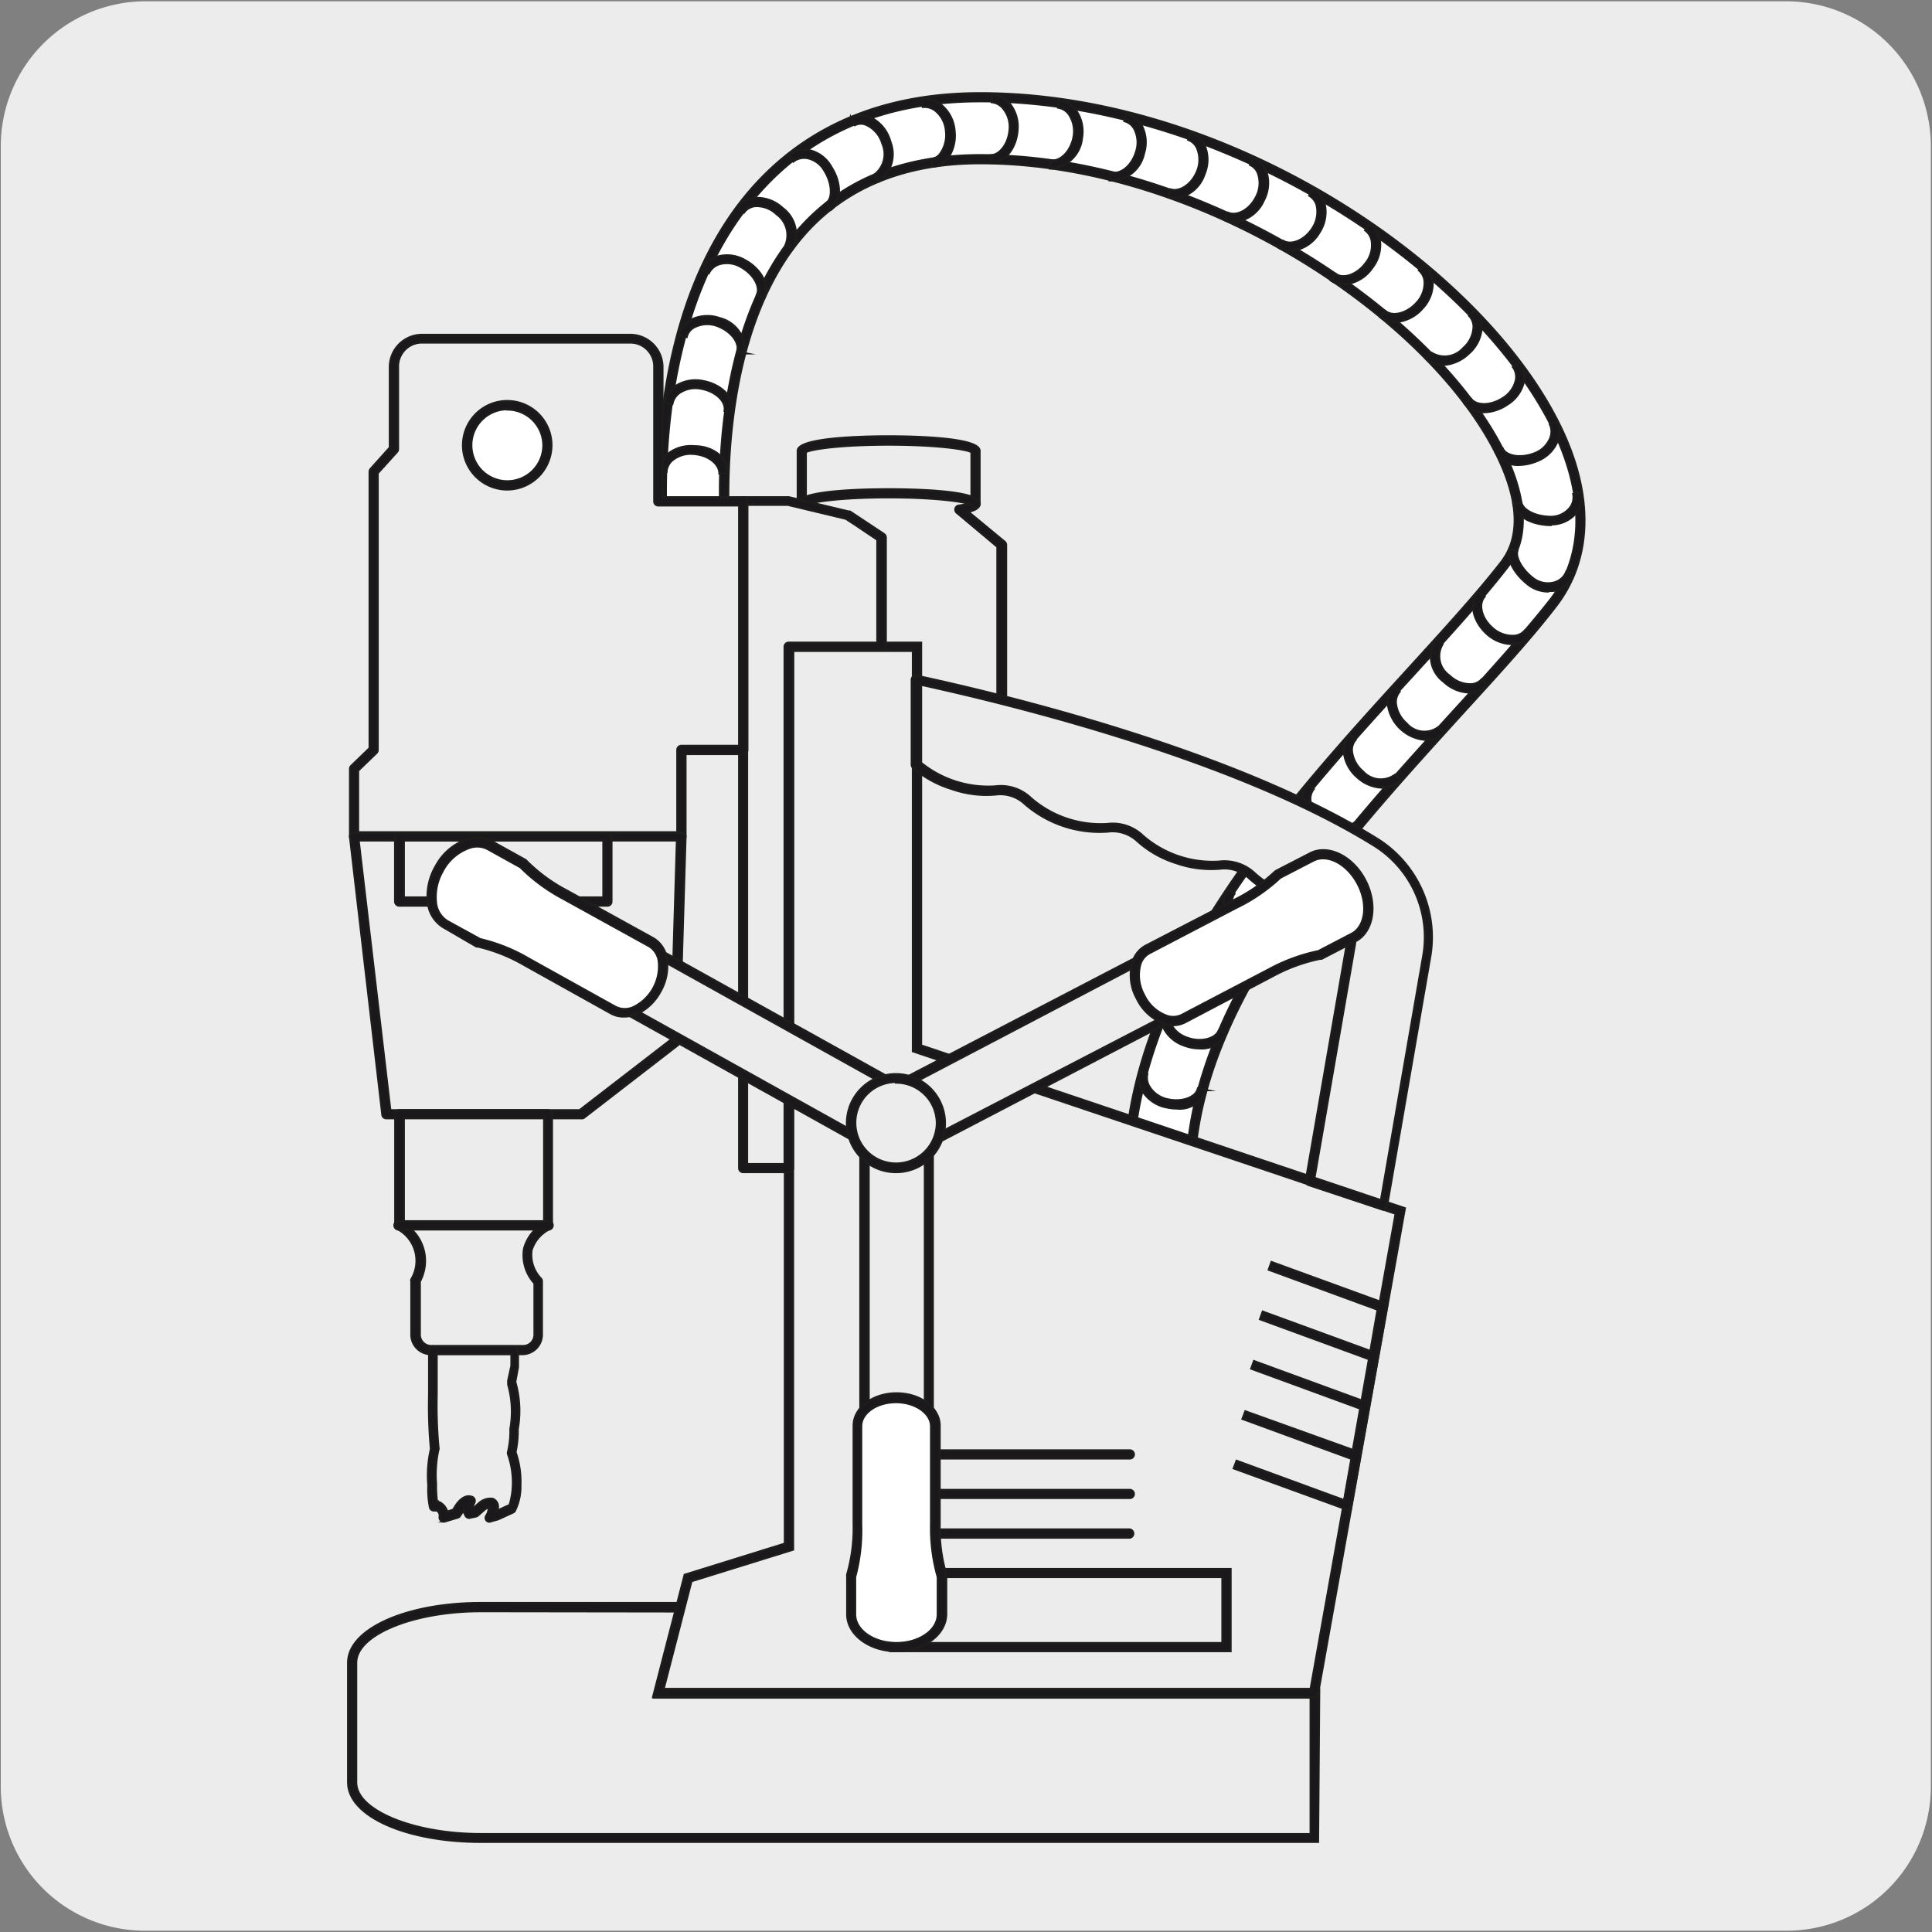
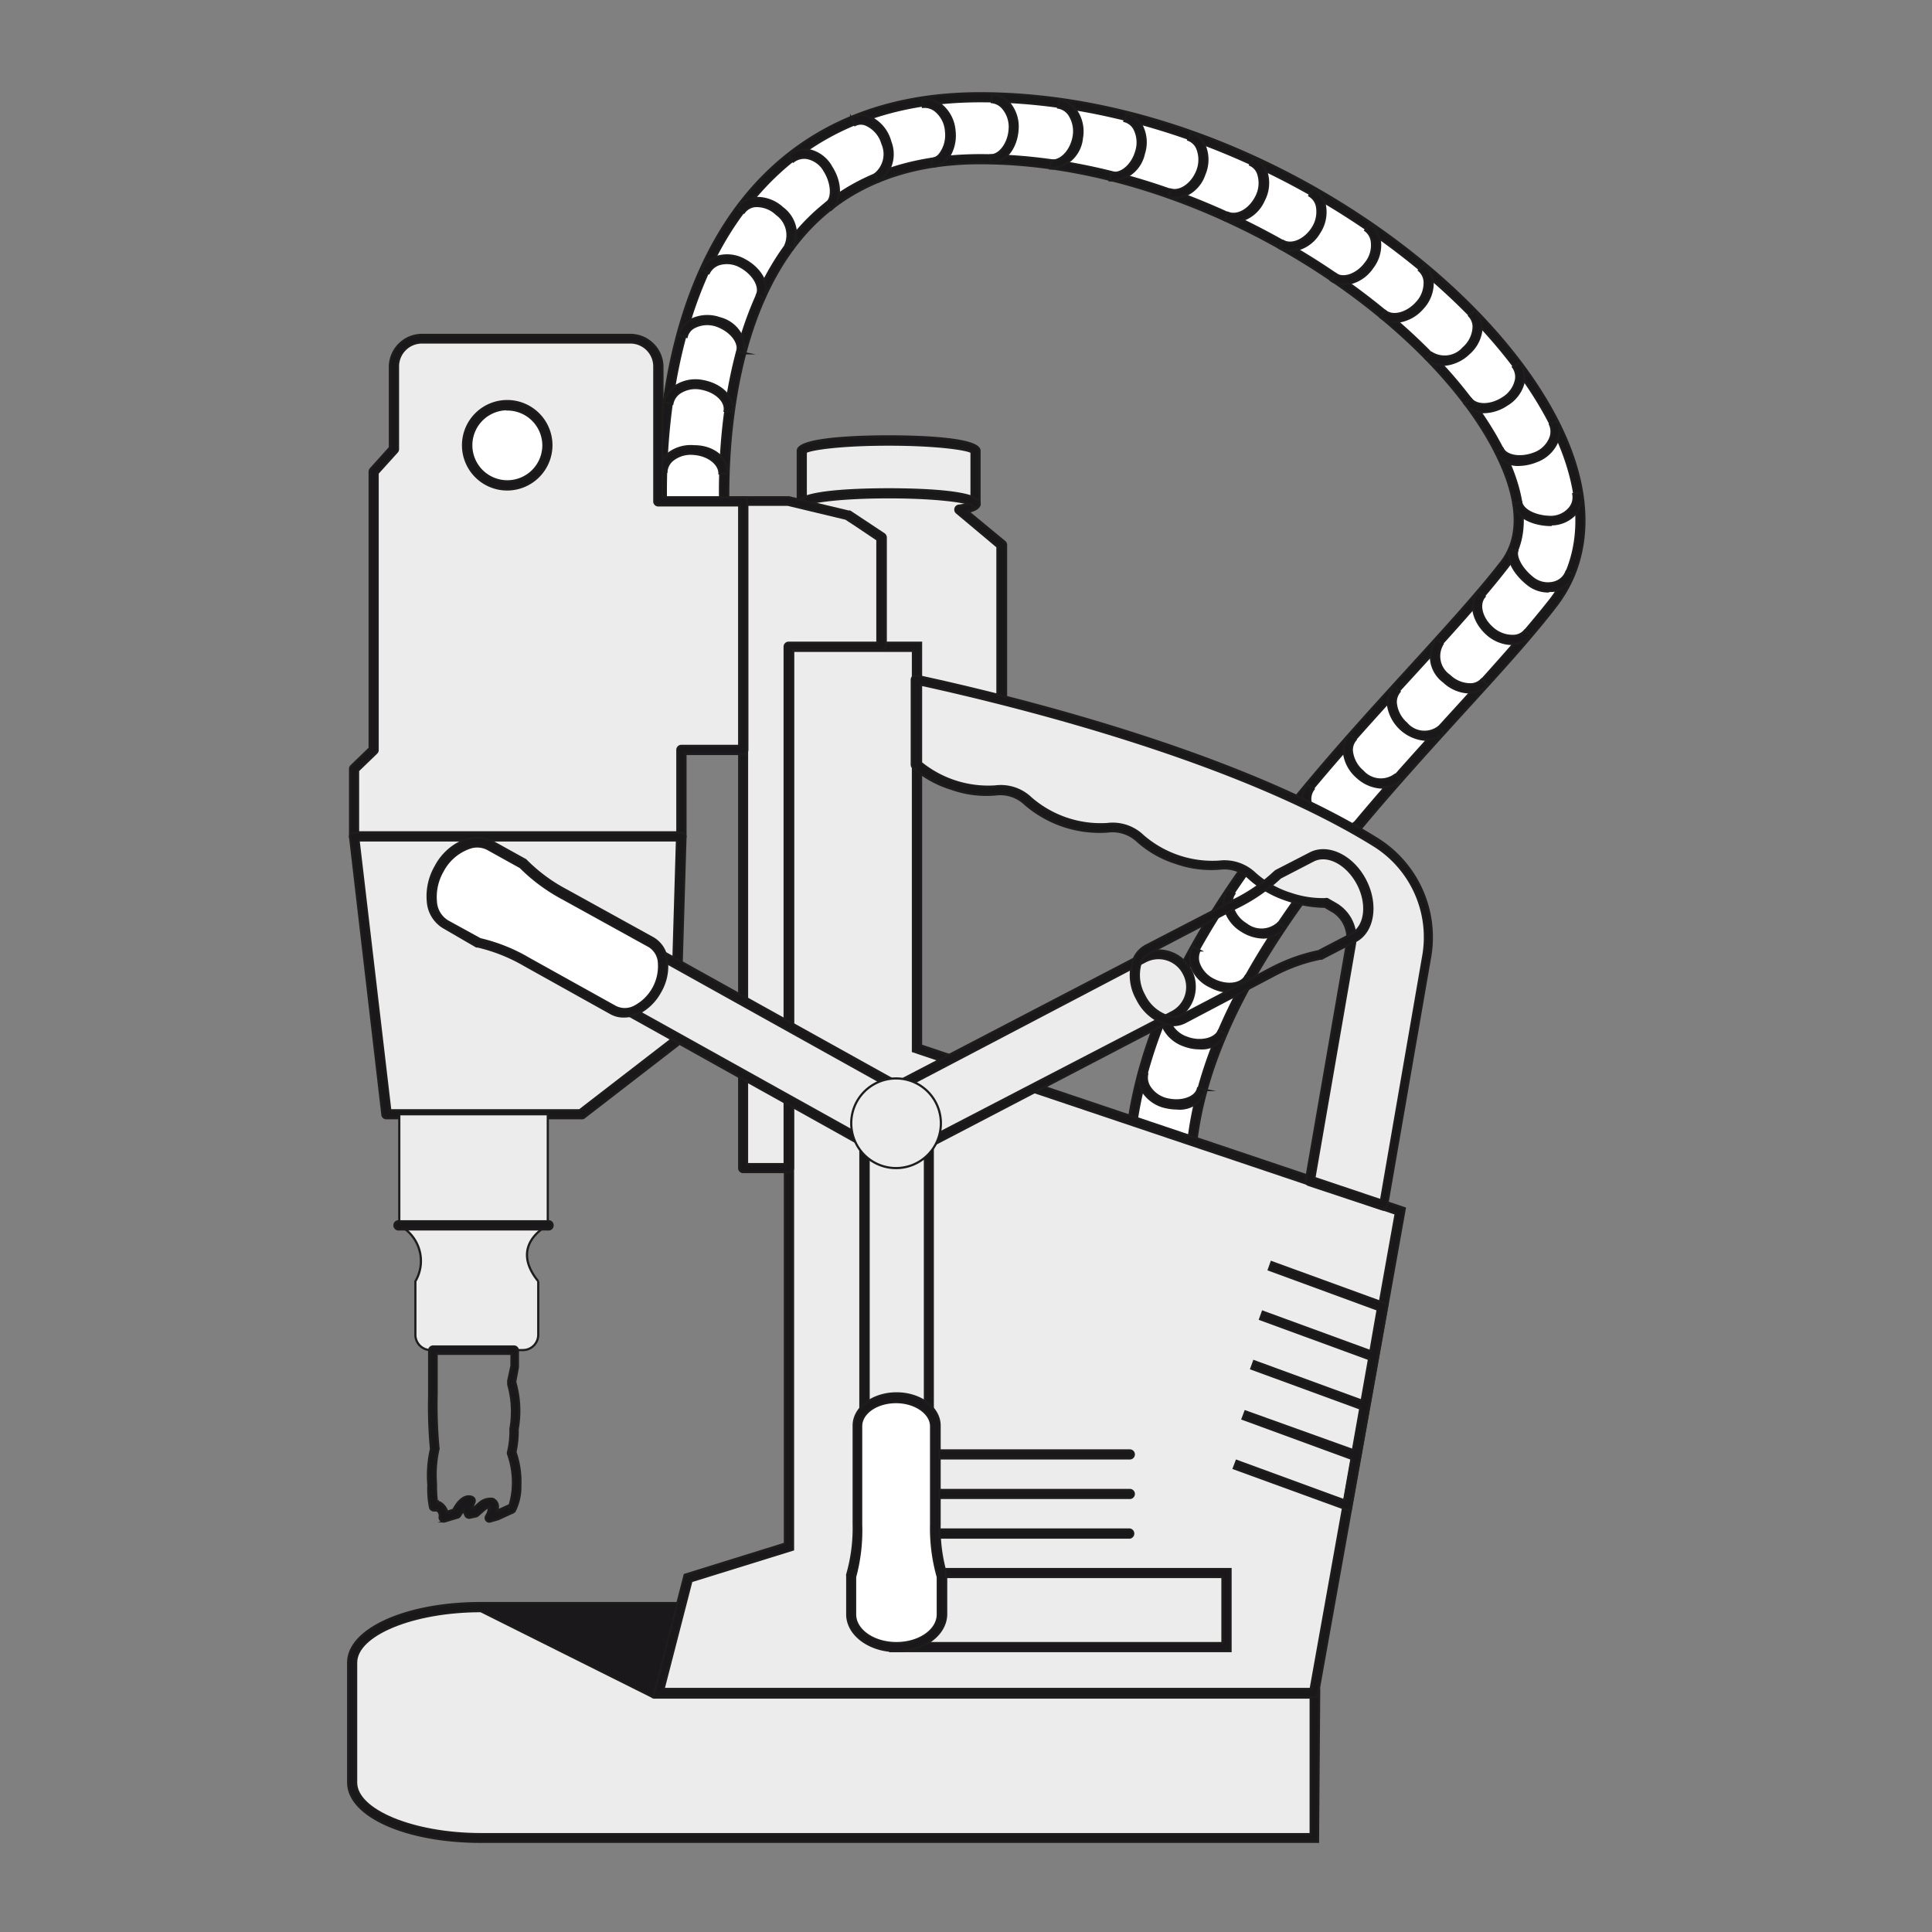
<svg xmlns="http://www.w3.org/2000/svg" viewBox="0 0 150 150">
  <rect x="0" y="0" width="150" height="150" fill="#808080" stroke="none" />
  <defs>
    <style>.cls-1,.cls-4{fill:#edecec;}.cls-2{fill:#fff;}.cls-2,.cls-3,.cls-4{stroke:#1d1d1b;stroke-miterlimit:10;stroke-width:0.17px;}.cls-3{fill:#1a181b;}</style>
  </defs>
  <g id="Capa_2" data-name="Capa 2">
-     <path class="cls-1" d="M11.31.1H138.62a11.25,11.25,0,0,1,11.29,11.21v127.4a11.19,11.19,0,0,1-11.19,11.19H11.25A11.19,11.19,0,0,1,.06,138.71h0V11.34A11.25,11.25,0,0,1,11.31.1Z" />
-   </g>
+     </g>
  <g id="Capa_3" data-name="Capa 3">
    <path class="cls-2" d="M92.42,90.76l-4.81-.13c.4-14.89,12.37-28,22-38.54,2.74-3,5.32-5.83,7.21-8.26s.93-6.07-.29-8.57c-5.32-10.83-23.22-22.9-40.41-22.9-5.82,0-10.43,1.84-13.71,5.46-7.5,8.3-6.08,23.39-6.07,23.54l-4.78.49c-.07-.7-1.67-17.33,7.27-27.24C63,9.93,68.85,7.55,76.1,7.55c19.25,0,38.66,13.24,44.73,25.59,2.58,5.27,2.5,10.11-.23,13.63-2,2.6-4.65,5.49-7.45,8.56-9.08,10-20.38,22.33-20.73,35.43" />
    <path class="cls-3" d="M92.42,91.07h0l-4.81-.13a.31.31,0,0,1-.3-.32c.4-15,12.41-28.17,22.06-38.74,2.73-3,5.3-5.8,7.19-8.24s.86-5.83-.32-8.24C111,24.65,93.18,12.67,76.1,12.67c-5.73,0-10.26,1.81-13.48,5.36-7.24,8-6,22.67-6,23.29a.32.32,0,0,1-.28.35l-4.78.49a.3.3,0,0,1-.34-.28c-.07-.71-1.68-17.48,7.35-27.48C62.87,9.65,68.76,7.24,76.1,7.24h0c19.36,0,38.9,13.32,45,25.77,2.64,5.37,2.54,10.33-.26,14-2,2.61-4.67,5.51-7.47,8.58-9,9.92-20.3,22.25-20.65,35.23a.32.32,0,0,1-.1.22A.3.3,0,0,1,92.42,91.07Zm-4.49-.74,4.19.11c.52-13.09,11.75-25.4,20.79-35.31,2.8-3.07,5.44-6,7.45-8.55,2.65-3.42,2.71-8.15.19-13.3C114.52,21,95.23,7.86,76.1,7.86c-7.15,0-12.89,2.34-17.06,7C50.75,24,51.62,39.08,51.82,41.51L56,41.08c-.19-2.59-.78-15.77,6.17-23.47,3.34-3.69,8-5.56,13.94-5.56,17.31,0,35.33,12.16,40.69,23.08,1.26,2.57,2.33,6.2.25,8.89-1.9,2.46-4.48,5.29-7.21,8.28C100.31,62.72,88.49,75.68,87.93,90.33Z" />
    <path class="cls-3" d="M90.08,90.93H90a2.73,2.73,0,0,1-2-.84,2,2,0,0,1-.51-1.5l.63.06a1.26,1.26,0,0,0,.35,1,2.06,2.06,0,0,0,1.53.64c1.1,0,2.13-.56,2.2-1.26l.62,0C92.74,90.14,91.54,90.93,90.08,90.93Zm1.27-4.87a3.81,3.81,0,0,1-.74-.08,2.84,2.84,0,0,1-1.85-1.19,2,2,0,0,1-.3-1.55l.61.14a1.35,1.35,0,0,0,.22,1.07,2.2,2.2,0,0,0,1.44.92c1.09.22,2.14-.18,2.28-.87l.61.13A2.13,2.13,0,0,1,91.35,86.06Zm1.78-4.67a3.42,3.42,0,0,1-1.19-.22,2.81,2.81,0,0,1-1.65-1.47,1.89,1.89,0,0,1,0-1.51l.58.25a1.25,1.25,0,0,0,0,1,2.18,2.18,0,0,0,1.29,1.13c1,.38,2.17.13,2.47-.55l.57.25A2.14,2.14,0,0,1,93.13,81.39ZM95.48,77A3.32,3.32,0,0,1,94,76.61,2.87,2.87,0,0,1,92.48,75a1.94,1.94,0,0,1,.11-1.5l.55.29a1.33,1.33,0,0,0-.07,1,2.29,2.29,0,0,0,1.17,1.29c1,.5,2.13.36,2.47-.3l.56.29A2,2,0,0,1,95.48,77Zm2.62-4.21a3.22,3.22,0,0,1-1.69-.52,2.94,2.94,0,0,1-1.35-1.85,1.75,1.75,0,0,1,.27-1.4l.51.36a1.16,1.16,0,0,0-.17.92,2.31,2.31,0,0,0,1.07,1.45,1.92,1.92,0,0,0,2.52-.1l.5.36A2,2,0,0,1,98.1,72.78Zm2.94-4a3.19,3.19,0,0,1-1.84-.63A2.93,2.93,0,0,1,98,66.25a1.88,1.88,0,0,1,.34-1.42l.5.38a1.23,1.23,0,0,0-.22,1,2.34,2.34,0,0,0,1,1.46c.91.66,2.05.7,2.52.07l.5.38A1.92,1.92,0,0,1,101,68.75Zm3.12-3.87a3.08,3.08,0,0,1-1.91-.72,2.94,2.94,0,0,1-1.13-1.93,1.85,1.85,0,0,1,.39-1.4l.48.39a1.26,1.26,0,0,0-.25.94,2.28,2.28,0,0,0,.9,1.51,1.84,1.84,0,0,0,2.5.18l.48.39A1.82,1.82,0,0,1,104.16,64.88Zm3.25-3.77a3,3,0,0,1-2-.78,3,3,0,0,1-1.07-2,1.81,1.81,0,0,1,.44-1.35l.46.42a1.22,1.22,0,0,0-.28.89,2.4,2.4,0,0,0,.85,1.56,1.87,1.87,0,0,0,2.51.26l.46.41A1.83,1.83,0,0,1,107.41,61.11Zm3.34-3.71a3.19,3.19,0,0,1-3-2.82,1.84,1.84,0,0,1,.45-1.34l.46.42a1.26,1.26,0,0,0-.29.89,2.4,2.4,0,0,0,.82,1.57,1.83,1.83,0,0,0,2.5.29l.47.42A1.82,1.82,0,0,1,110.75,57.4Zm3.35-3.68a3,3,0,0,1-2-.83,2.45,2.45,0,0,1-.59-3.34L112,50a1.83,1.83,0,0,0,.54,2.46,2.34,2.34,0,0,0,1.65.67,1.19,1.19,0,0,0,.85-.38l.47.42a1.81,1.81,0,0,1-1.29.58ZM117.39,50a3,3,0,0,1-1.94-.78c-1.11-1-1.41-2.46-.66-3.31l.47.41c-.52.59-.25,1.68.6,2.43a2.33,2.33,0,0,0,1.65.62,1.21,1.21,0,0,0,.88-.41l.47.41a1.84,1.84,0,0,1-1.31.62Zm2.8-4.08a2.52,2.52,0,0,1-1.55-.54c-1.1-.86-1.69-2-1.43-2.79l.59.19c-.14.45.27,1.36,1.22,2.11a1.87,1.87,0,0,0,1.6.35,1.4,1.4,0,0,0,1-.87l.58.22a2,2,0,0,1-1.37,1.25A2.41,2.41,0,0,1,120.19,45.87Zm-68.93-4a2,2,0,0,1,.49-1.46,2.84,2.84,0,0,1,2.06-.89c1.39-.06,2.69.78,2.77,1.82l-.62,0c-.05-.63-1-1.28-2.13-1.25a2.26,2.26,0,0,0-1.61.68,1.27,1.27,0,0,0-.33,1Zm69.13-1.16h-.12c-1.45-.06-2.57-.71-2.77-1.63l.6-.14c.14.62,1.07,1.1,2.2,1.14a1.92,1.92,0,0,0,1.54-.64,1.32,1.32,0,0,0,.31-1.13l.62-.13a2,2,0,0,1-.46,1.67A2.54,2.54,0,0,1,120.39,40.71Zm-63.9-4-.63,0c0-.74-.86-1.44-2-1.52a2.26,2.26,0,0,0-1.66.49,1.3,1.3,0,0,0-.46.91l-.63,0a1.93,1.93,0,0,1,.68-1.34,2.87,2.87,0,0,1,2.12-.65C55.4,34.64,56.55,35.62,56.49,36.71ZM118,36.09a2,2,0,0,1-1.9-1l.56-.27c.29.61,1.41.79,2.45.39a2.11,2.11,0,0,0,1.23-1.14,1.36,1.36,0,0,0,0-1.12l.56-.27a2,2,0,0,1,0,1.62,2.77,2.77,0,0,1-1.59,1.5A3.81,3.81,0,0,1,118,36.09ZM56.88,32l-.62-.1c.13-.74-.68-1.51-1.79-1.72a2.22,2.22,0,0,0-1.7.31,1.35,1.35,0,0,0-.57.87l-.62-.1A2,2,0,0,1,52.42,30a2.87,2.87,0,0,1,2.17-.41C56.05,29.86,57.06,30.92,56.88,32Zm58.35,0a1.86,1.86,0,0,1-1.53-.67l.5-.37c.44.58,1.56.56,2.5-.06a2.19,2.19,0,0,0,1-1.41,1.3,1.3,0,0,0-.23-1l.5-.37a1.88,1.88,0,0,1,.34,1.5A2.8,2.8,0,0,1,117,31.42,3.33,3.33,0,0,1,115.23,32ZM112,28.33a1.83,1.83,0,0,1-1.3-.49l.44-.45a1.93,1.93,0,0,0,2.48-.37,2.28,2.28,0,0,0,.79-1.58,1.22,1.22,0,0,0-.34-.92l.43-.44a1.77,1.77,0,0,1,.53,1.37,2.86,2.86,0,0,1-1,2A3.12,3.12,0,0,1,112,28.33Zm-54.13-.9-.61-.13c.16-.76-.52-1.6-1.57-2a2.22,2.22,0,0,0-1.78.1,1.14,1.14,0,0,0-.6.76l-.61-.13a1.79,1.79,0,0,1,.9-1.17,2.87,2.87,0,0,1,2.29-.15A2.56,2.56,0,0,1,57.82,27.43ZM108.27,25a1.66,1.66,0,0,1-1.11-.38l.4-.47c.58.48,1.69.19,2.43-.64a2.24,2.24,0,0,0,.62-1.61,1.23,1.23,0,0,0-.44-.91l.41-.48a1.88,1.88,0,0,1,.65,1.34,2.86,2.86,0,0,1-.78,2.08A3.06,3.06,0,0,1,108.27,25ZM59.33,23.16l-.56-.27c.3-.63-.26-1.62-1.25-2.17a2.13,2.13,0,0,0-1.65-.22,1.36,1.36,0,0,0-.84.71l-.56-.27a2,2,0,0,1,1.21-1,2.74,2.74,0,0,1,2.15.26C59.13,20.9,59.79,22.21,59.33,23.16Zm45-1.09a1.63,1.63,0,0,1-1-.3l.36-.5c.62.44,1.69.05,2.35-.85a2.2,2.2,0,0,0,.47-1.66,1.28,1.28,0,0,0-.51-.88l.36-.51a2,2,0,0,1,.77,1.29,2.85,2.85,0,0,1-.59,2.13A2.92,2.92,0,0,1,104.33,22.07Zm-4.17-2.6a1.71,1.71,0,0,1-.83-.21l.3-.55c.68.38,1.7-.09,2.28-1a2.33,2.33,0,0,0,.33-1.73,1.25,1.25,0,0,0-.58-.79l.31-.55a2,2,0,0,1,.87,1.19,2.87,2.87,0,0,1-.4,2.21A2.82,2.82,0,0,1,100.16,19.47Zm-38.61-.16L61,19a2,2,0,0,0-.7-2.37A2.23,2.23,0,0,0,58.62,16a1.21,1.21,0,0,0-.86.5l-.52-.35a1.79,1.79,0,0,1,1.31-.77,2.9,2.9,0,0,1,2.2.77A2.56,2.56,0,0,1,61.55,19.31Zm34.21-2.08a1.75,1.75,0,0,1-.67-.14l.25-.57c.72.3,1.68-.23,2.19-1.23a2.29,2.29,0,0,0,.16-1.78,1.15,1.15,0,0,0-.63-.71l.25-.57a1.81,1.81,0,0,1,1,1.07,2.89,2.89,0,0,1-.2,2.27A2.78,2.78,0,0,1,95.76,17.23Zm-31.24-.95-.37-.5c.53-.39.47-1.54-.12-2.5a2,2,0,0,0-1.31-1,1.38,1.38,0,0,0-1.13.26l-.37-.5a2,2,0,0,1,1.62-.37A2.63,2.63,0,0,1,64.56,13C65.34,14.22,65.32,15.68,64.52,16.28Zm26.69-.89a1.54,1.54,0,0,1-.52-.09l.19-.59c.73.23,1.66-.4,2.07-1.42a2.34,2.34,0,0,0,0-1.78,1.23,1.23,0,0,0-.7-.66l.19-.59a1.8,1.8,0,0,1,1.07,1,2.88,2.88,0,0,1,0,2.27A2.72,2.72,0,0,1,91.21,15.39Zm-23-1.29-.32-.54a2,2,0,0,0,.62-2.41,2.29,2.29,0,0,0-1.21-1.44,1,1,0,0,0-.92,0l-.3-.55a1.66,1.66,0,0,1,1.46-.06A2.9,2.9,0,0,1,69.12,11,2.63,2.63,0,0,1,68.22,14.1ZM86.52,14a1.55,1.55,0,0,1-.37,0l.14-.6c.75.17,1.61-.56,1.92-1.62A2.29,2.29,0,0,0,88.07,10a1.22,1.22,0,0,0-.77-.6l.14-.61a1.87,1.87,0,0,1,1.17.9,2.86,2.86,0,0,1,.2,2.24A2.63,2.63,0,0,1,86.52,14Zm-4.79-.92-.2,0,.08-.62c.73.09,1.53-.71,1.74-1.81A2.35,2.35,0,0,0,83,8.88a1.29,1.29,0,0,0-.85-.53l.08-.61a1.85,1.85,0,0,1,1.27.78A2.86,2.86,0,0,1,84,10.71,2.59,2.59,0,0,1,81.73,13.05Zm-9.4-.12,0-.62a.94.94,0,0,0,.64-.36,2.47,2.47,0,0,0,.48-1.78,2.26,2.26,0,0,0-.74-1.54,1.37,1.37,0,0,0-1.06-.36l-.06-.62a2.06,2.06,0,0,1,1.52.5,2.88,2.88,0,0,1,1,2,3.1,3.1,0,0,1-.62,2.24A1.55,1.55,0,0,1,72.33,12.93Zm4.57-.28h0l0-.62h0c.73,0,1.41-.91,1.49-2a2.24,2.24,0,0,0-.5-1.64A1.31,1.31,0,0,0,77,7.93l0-.62A1.9,1.9,0,0,1,78.35,8,2.83,2.83,0,0,1,79,10.07C78.91,11.51,78,12.65,76.9,12.65Z" />
    <path class="cls-4" d="M60.87,42.31V55.86A3.3,3.3,0,0,0,64.31,59h10a3.3,3.3,0,0,0,3.44-3.13V42.31l-3.29-2.75c.78-.13,1.26-.29,1.26-.46V35c0-.44-3-.8-6.76-.8s-6.75.36-6.75.8V39.1c0,.17.48.33,1.26.46Z" />
    <path class="cls-3" d="M74.33,59.3h-10a3.61,3.61,0,0,1-3.75-3.44V42.31a.31.31,0,0,1,.09-.22l2.22-2.33c-.68-.16-.95-.36-.95-.66V35c0-1,4.94-1.12,7.06-1.12S76.05,34,76.05,35V39.1c0,.29-.25.48-.87.64L78,42.07a.32.32,0,0,1,.11.24V55.86A3.61,3.61,0,0,1,74.33,59.3ZM61.19,42.43V55.86a3,3,0,0,0,3.12,2.82h10a3,3,0,0,0,3.13-2.82V42.45L74.28,39.8a.31.31,0,0,1,.15-.54,3.48,3.48,0,0,0,1-.26V35.1c-.43-.25-2.8-.58-6.44-.58s-6,.33-6.43.58V39a3.48,3.48,0,0,0,1,.26.3.3,0,0,1,.24.21.3.3,0,0,1-.07.31Z" />
    <path class="cls-3" d="M75.75,39.41a.3.3,0,0,1-.29-.2c-.39-.26-2.78-.6-6.46-.6s-6.07.34-6.46.6a.3.3,0,0,1-.29.2.31.31,0,0,1-.31-.31c0-1,4.93-1.11,7.06-1.11s7.06.11,7.06,1.11A.31.31,0,0,1,75.75,39.41Z" />
    <path class="cls-4" d="M51.11,131.44H102v11.22H37.27c-5.51,0-10-1.92-10-4.3v-9.31c0-2.38,4.47-4.3,10-4.3H52.84Z" />
-     <path class="cls-3" d="M102.33,143h-65c-5.78,0-10.3-2-10.3-4.61v-9.31c0-2.59,4.52-4.62,10.3-4.62h16l-1.72,6.7h50.81Zm-65-17.91c-5.25,0-9.68,1.82-9.68,4v9.31c0,2.16,4.43,4,9.68,4h64.43v-10.6h-51l1.73-6.69Z" />
+     <path class="cls-3" d="M102.33,143h-65c-5.78,0-10.3-2-10.3-4.61v-9.31c0-2.59,4.52-4.62,10.3-4.62h16l-1.72,6.7h50.81Zm-65-17.91c-5.25,0-9.68,1.82-9.68,4v9.31c0,2.16,4.43,4,9.68,4h64.43v-10.6h-51Z" />
    <polygon class="cls-4" points="71.19 81.39 71.19 50.21 61.26 50.21 61.26 120.08 53.42 122.52 51.11 131.44 69.65 131.44 71.19 131.44 102.02 131.44 108.71 94.02 71.19 81.39" />
    <path class="cls-3" d="M102.28,131.75H50.71l2.45-9.48,7.78-2.42V49.9H71.51V81.17l37.56,12.64Zm-50.76-.62h50.24l6.6-36.9L70.88,81.62V50.53H61.57v69.78l-7.89,2.45Z" />
    <path class="cls-3" d="M95.54,128.19H69.12v-6.37H95.54Zm-25.79-.62H94.91v-5.13H69.75Zm35.1-10.27L95.79,114l.22-.58,8.35,3.06.57-3.22-8.46-3.1.22-.58,8.35,3,.57-3.22-8.46-3.1.21-.58,8.36,3.06.57-3.22-8.46-3.1.21-.58,8.36,3.06.56-3.22-8.45-3.1.21-.59,9,3.28Z" />
    <path class="cls-4" d="M71.19,52.77c7.57,1.64,24.85,5.88,35.69,12.64a8.7,8.7,0,0,1,3.92,8.93L107.46,93.6l-5.76-1.94,3.17-18.35a2.72,2.72,0,0,0-1.17-2.8c-.25-.16-.53-.31-.79-.46a8.48,8.48,0,0,1-2.82-.45A7.75,7.75,0,0,1,97.21,68a3.1,3.1,0,0,0-2.53-.84,7.75,7.75,0,0,1-3.28-.41,7.84,7.84,0,0,1-2.87-1.63A3.08,3.08,0,0,0,86,64.25a8.52,8.52,0,0,1-6.16-2,3,3,0,0,0-2.53-.84A7.92,7.92,0,0,1,74,61a8,8,0,0,1-2.84-1.59Z" />
    <path class="cls-3" d="M107.46,93.91h-.1L101.6,92a.31.31,0,0,1-.21-.35l3.18-18.35a2.44,2.44,0,0,0-1-2.48l-.51-.3-.2-.12A9,9,0,0,1,100,69.9a8.15,8.15,0,0,1-3-1.7,2.78,2.78,0,0,0-2.28-.76A8.24,8.24,0,0,1,91.3,67a8.1,8.1,0,0,1-3-1.71A2.83,2.83,0,0,0,86,64.56a8.84,8.84,0,0,1-6.41-2.13,2.78,2.78,0,0,0-2.28-.75,8.1,8.1,0,0,1-3.42-.43,8.23,8.23,0,0,1-3-1.65.33.33,0,0,1-.1-.23V52.78a.31.31,0,0,1,.38-.31c7.1,1.53,24.81,5.83,35.79,12.68a9,9,0,0,1,4.06,9.24l-3.34,19.26a.31.31,0,0,1-.15.22A.29.29,0,0,1,107.46,93.91Zm-5.41-2.46,5.17,1.74,3.27-18.9a8.39,8.39,0,0,0-3.77-8.62C96,59,78.81,54.76,71.51,53.16v6.07a8.29,8.29,0,0,0,5.76,1.83,3.37,3.37,0,0,1,2.78.92,8.27,8.27,0,0,0,5.91,2,3.38,3.38,0,0,1,2.78.92,8.23,8.23,0,0,0,5.91,2,3.43,3.43,0,0,1,2.78.92,7.49,7.49,0,0,0,2.76,1.57,7.73,7.73,0,0,0,2.71.42.3.3,0,0,1,.17,0l.27.16c.18.1.36.2.53.31a3.06,3.06,0,0,1,1.31,3.12Z" />
    <path class="cls-3" d="M87.72,119.38H71.17a.32.32,0,0,1,0-.63H87.72a.32.32,0,0,1,0,.63Zm0-3.08H71.17a.31.31,0,0,1,0-.62H87.72a.31.31,0,0,1,0,.62Zm0-3.07H71.17a.31.31,0,0,1,0-.62H87.72a.31.31,0,0,1,0,.62Z" />
    <polygon class="cls-4" points="66.67 40.59 65.82 40.02 61.26 38.92 57.7 38.92 57.7 90.7 61.26 90.7 61.26 50.21 68.46 50.21 68.46 41.77 66.67 40.59" />
    <path class="cls-3" d="M61.26,91H57.71a.31.31,0,0,1-.32-.31V38.92a.31.31,0,0,1,.32-.31h3.55l4.63,1.11a.18.18,0,0,1,.1,0l2.64,1.75a.33.33,0,0,1,.14.26v8.44a.31.31,0,0,1-.31.31H61.57V90.7A.31.31,0,0,1,61.26,91ZM58,90.38h2.92V50.21a.31.31,0,0,1,.32-.31h6.88v-8l-1.64-1.1h0l-.81-.53-4.51-1.08H58Z" />
    <path class="cls-4" d="M51.11,34.87V28.45a2.18,2.18,0,0,0-2.17-2.18H32.76a2.19,2.19,0,0,0-2.18,2.18v6.42L29,36.62V58.23l-1.52,1.46v5.25H52.9V58.23h4.81V38.93h-6.6Z" />
    <path class="cls-3" d="M52.9,65.25H27.49a.31.31,0,0,1-.31-.31V59.69a.31.31,0,0,1,.09-.22l1.43-1.38V36.62a.32.32,0,0,1,.08-.21l1.49-1.66v-6.3A2.5,2.5,0,0,1,32.76,26H48.94a2.5,2.5,0,0,1,2.49,2.49V38.61h6.28a.31.31,0,0,1,.31.31V58.23a.31.31,0,0,1-.31.31H53.22v6.4A.31.31,0,0,1,52.9,65.25Zm-25.1-.63H52.59V58.23a.31.31,0,0,1,.31-.32h4.49V39.24H51.11a.31.31,0,0,1-.31-.32V28.45a1.86,1.86,0,0,0-1.86-1.86H32.76a1.86,1.86,0,0,0-1.86,1.86v6.42a.32.32,0,0,1-.08.21l-1.5,1.66V58.23a.31.31,0,0,1-.09.22L27.8,59.83Z" />
    <path class="cls-2" d="M42.5,34.59a3.12,3.12,0,1,1-3.11-3.11,3.12,3.12,0,0,1,3.11,3.11" />
    <path class="cls-3" d="M39.39,38a3.43,3.43,0,1,1,3.42-3.43A3.44,3.44,0,0,1,39.39,38Zm0-6.23a2.8,2.8,0,1,0,2.8,2.8A2.8,2.8,0,0,0,39.39,31.79Z" />
    <polygon class="cls-4" points="27.49 64.94 30.02 86.51 45.13 86.51 52.43 80.88 52.9 64.94 27.49 64.94" />
    <path class="cls-3" d="M45.13,86.82H30a.3.3,0,0,1-.31-.27L27.18,65a.3.3,0,0,1,.07-.24.32.32,0,0,1,.24-.11H52.9a.33.33,0,0,1,.23.1.32.32,0,0,1,.09.23l-.48,15.94a.29.29,0,0,1-.12.23l-7.3,5.64A.31.31,0,0,1,45.13,86.82ZM30.3,86.2H45l7.1-5.48.46-15.47H27.84Z" />
-     <path class="cls-3" d="M47.16,70.31H31a.32.32,0,0,1-.32-.32v-5a.32.32,0,0,1,.32-.32H47.16a.32.32,0,0,1,.31.32v5A.31.31,0,0,1,47.16,70.31Zm-15.81-.63h15.5V65.25H31.35Z" />
    <path class="cls-4" d="M41.79,99.48v4.15a1.19,1.19,0,0,1-1.2,1.19H33.45a1.19,1.19,0,0,1-1.2-1.19V99.48A3.11,3.11,0,0,0,31,95.14V86.51H42.53v8.63s-3.07,1.48-.74,4.34" />
-     <path class="cls-3" d="M40.59,105.13H33.45a1.51,1.51,0,0,1-1.51-1.5V99.48a.24.24,0,0,1,0-.15,2.8,2.8,0,0,0-1.09-3.92.3.3,0,0,1-.16-.27V86.51A.31.31,0,0,1,31,86.2H42.53a.31.31,0,0,1,.32.31v8.63a.31.31,0,0,1-.18.28,2.77,2.77,0,0,0-1.4,1.63A2.65,2.65,0,0,0,42,99.28a.32.32,0,0,1,.07.2v4.15A1.51,1.51,0,0,1,40.59,105.13Zm-8-5.58v4.08a.89.89,0,0,0,.89.88h7.14a.88.88,0,0,0,.88-.88v-4a3.22,3.22,0,0,1-.81-2.68,3.27,3.27,0,0,1,1.56-2V86.82H31.35V95A3.37,3.37,0,0,1,32.56,99.55Z" />
    <path class="cls-3" d="M42.53,95.45H31a.32.32,0,1,1,0-.63H42.53a.32.32,0,1,1,0,.63Z" />
    <path class="cls-3" d="M38,118.14a.3.3,0,0,1-.24-.12.3.3,0,0,1,0-.34l.11-.2L38,117h0s0,0,0,0a1.78,1.78,0,0,0-.34.17l-.56.49a.33.33,0,0,1-.13.07l-.48.1a.31.31,0,0,1-.35-.17l-.14-.31a.26.26,0,0,1,0-.11.33.33,0,0,0-.06.1l-.23.35a.27.27,0,0,1-.17.13l-1,.3a.28.28,0,0,1-.3-.07.31.31,0,0,1-.1-.3.48.48,0,0,0-.22-.48h-.23a.31.31,0,0,1-.3-.22,7.13,7.13,0,0,1-.13-1.74,9.1,9.1,0,0,1,.2-2.81,36.09,36.09,0,0,1-.14-4.19h0c0-.53,0-1.3,0-2v-1.46a.31.31,0,0,1,.31-.31H39.9a.31.31,0,0,1,.31.31v1.3L40,107.29v0a8.11,8.11,0,0,1,.19,3.68,7.59,7.59,0,0,1-.17,1.77,7,7,0,0,1,.38,2.6,4.19,4.19,0,0,1-.45,2l-.09.07-1.18.54-.6.17Zm-4-1.49a.28.28,0,0,1,.15,0,1.2,1.2,0,0,1,.57.72l.47-.15.15-.25c.06-.09.59-1,1.3-.75a.32.32,0,0,1,.19.43l-.21.47.11,0,.52-.46a1.32,1.32,0,0,1,1-.29.65.65,0,0,1,.38.8l-.06.14,1-.46a5.81,5.81,0,0,0,.25-1.5,6.51,6.51,0,0,0-.37-2.44.34.34,0,0,1,0-.2,6.84,6.84,0,0,0,.18-1.77,7.73,7.73,0,0,0-.17-3.44s0-.06,0-.08v-.14a.28.28,0,0,1,0-.09l.25-1.15v-.93H33.9c0,.34,0,.73,0,1.14,0,.74,0,1.51,0,2h0a35.85,35.85,0,0,0,.14,4.15.17.17,0,0,1,0,.12,9.1,9.1,0,0,0-.19,2.69,9.32,9.32,0,0,0,.07,1.36H34Z" />
    <path class="cls-1" d="M92.21,75.49h0a2.5,2.5,0,0,0-3.37-1.06l-19,9.85-.2.16-.19-.17L50.77,73.86a2.43,2.43,0,0,0-1.9-.22,2.49,2.49,0,0,0-1.5,1.18,2.5,2.5,0,0,0,1,3.4L67,88.64l.1,0,0,.1v21.4a2.5,2.5,0,0,0,5,0V88.73l0,0,19-9.85a2.51,2.51,0,0,0,1.07-3.37" />
    <path class="cls-3" d="M69.61,113a2.81,2.81,0,0,1-2.81-2.8V88.87L48.19,78.49a2.81,2.81,0,0,1-1.34-1.68,2.84,2.84,0,0,1,.25-2.14,2.83,2.83,0,0,1,3.82-1.09L69.66,84l19-9.89a2.81,2.81,0,0,1,3.78,1.2h0a2.81,2.81,0,0,1-1.19,3.79L72.42,88.92v21.26A2.81,2.81,0,0,1,69.61,113ZM49.55,73.85a2,2,0,0,0-.59.09,2.17,2.17,0,0,0-.47,4L67.25,88.39a.31.31,0,0,1,.19.35l0,.1v21.34a2.19,2.19,0,0,0,4.37,0V88.78a.27.27,0,0,1,.17-.33l19-9.86a2.19,2.19,0,0,0,.93-3h0a2.2,2.2,0,0,0-3-.94L70,84.56l-.14.12a.32.32,0,0,1-.4,0l-.19-.16L50.62,74.13A2.25,2.25,0,0,0,49.55,73.85Z" />
-     <path class="cls-2" d="M102.46,74.15a13.36,13.36,0,0,0-3.8,1.39l-6.78,3.55c-1.07.56-2.56-.2-3.33-1.68s-.53-3.13.55-3.69l6.79-3.52a13.62,13.62,0,0,0,3.32-2.31l2.62-1.36c1.24-.64,3,.23,3.88,2s.61,3.65-.64,4.3Z" />
    <path class="cls-3" d="M91.11,79.59a2.36,2.36,0,0,1-.72-.12,3.81,3.81,0,0,1-2.11-1.92,3.73,3.73,0,0,1-.35-2.83,2.11,2.11,0,0,1,1-1.28l6.8-3.52A12.9,12.9,0,0,0,99,67.67l.09-.06,2.62-1.35c1.39-.73,3.32.21,4.29,2.09s.63,4-.76,4.72l-2.62,1.36a.17.17,0,0,1-.1,0,13.32,13.32,0,0,0-3.7,1.35L92,79.37A2.08,2.08,0,0,1,91.11,79.59ZM99.4,68.14A13.62,13.62,0,0,1,96,70.47L89.24,74a1.49,1.49,0,0,0-.72.91,3.19,3.19,0,0,0,.31,2.36,3.14,3.14,0,0,0,1.75,1.6,1.49,1.49,0,0,0,1.16-.06l6.78-3.55a14.06,14.06,0,0,1,3.84-1.41l2.57-1.34c1.09-.56,1.32-2.3.5-3.87s-2.36-2.39-3.46-1.83Zm3.06,6h0Z" />
    <path class="cls-4" d="M73.05,87.22a3.48,3.48,0,1,1-3.48-3.49,3.48,3.48,0,0,1,3.48,3.49" />
-     <path class="cls-3" d="M69.57,91a3.8,3.8,0,1,1,3.79-3.79A3.79,3.79,0,0,1,69.57,91Zm0-7a3.17,3.17,0,1,0,3.17,3.17A3.17,3.17,0,0,0,69.57,84.05Z" />
    <path class="cls-2" d="M66.08,122.39a13.17,13.17,0,0,0,.52-4l0-7.65c0-1.21,1.35-2.18,3-2.18s3,1,3,2.18v7.65a13.17,13.17,0,0,0,.52,4v3c0,1.4-1.57,2.54-3.52,2.54s-3.52-1.14-3.52-2.54Z" />
    <path class="cls-3" d="M69.61,128.19c-2.11,0-3.83-1.28-3.83-2.85v-3a.18.18,0,0,1,0-.1,13,13,0,0,0,.5-3.91l0-7.65c0-1.38,1.49-2.5,3.33-2.5s3.34,1.12,3.34,2.5v7.65a12.69,12.69,0,0,0,.51,3.91.34.34,0,0,1,0,.1v3C73.44,126.91,71.72,128.19,69.61,128.19Zm-3.22-5.75v2.9c0,1.23,1.44,2.23,3.21,2.23s3.21-1,3.21-2.23v-2.9a13.82,13.82,0,0,1-.52-4.06v-7.65c0-1-1.22-1.87-2.72-1.87s-2.71.84-2.71,1.87l0,7.65A13.82,13.82,0,0,1,66.39,122.44Z" />
    <path class="cls-2" d="M40.6,67a13.44,13.44,0,0,0,3.25,2.4l6.7,3.7c1.06.59,1.25,2.25.44,3.71S48.66,79,47.61,78.4l-6.69-3.73a13.74,13.74,0,0,0-3.75-1.5L34.6,71.73c-1.23-.68-1.46-2.61-.51-4.31S36.8,64.9,38,65.58Z" />
    <path class="cls-3" d="M48.43,78.92a2,2,0,0,1-1-.25l-6.69-3.73a13.24,13.24,0,0,0-3.66-1.46.32.32,0,0,1-.09,0L34.44,72a2.54,2.54,0,0,1-1.22-2,4.58,4.58,0,0,1,.6-2.72,4.36,4.36,0,0,1,2.5-2.13,2.37,2.37,0,0,1,1.86.17l2.58,1.43a.21.21,0,0,1,.08.06A12.79,12.79,0,0,0,44,69.14l6.7,3.7a2.19,2.19,0,0,1,1.08,1.76A3.94,3.94,0,0,1,51.26,77a4,4,0,0,1-1.74,1.69A2.63,2.63,0,0,1,48.43,78.92Zm-11.15-6a13.49,13.49,0,0,1,3.79,1.52l6.69,3.72a1.6,1.6,0,0,0,1.5,0,3.55,3.55,0,0,0,1.9-3.42,1.61,1.61,0,0,0-.76-1.28l-6.7-3.7a13.81,13.81,0,0,1-3.29-2.43l-2.54-1.41a1.76,1.76,0,0,0-1.38-.11,3.75,3.75,0,0,0-2.13,1.83,4,4,0,0,0-.52,2.35,1.91,1.91,0,0,0,.91,1.54Z" />
  </g>
</svg>